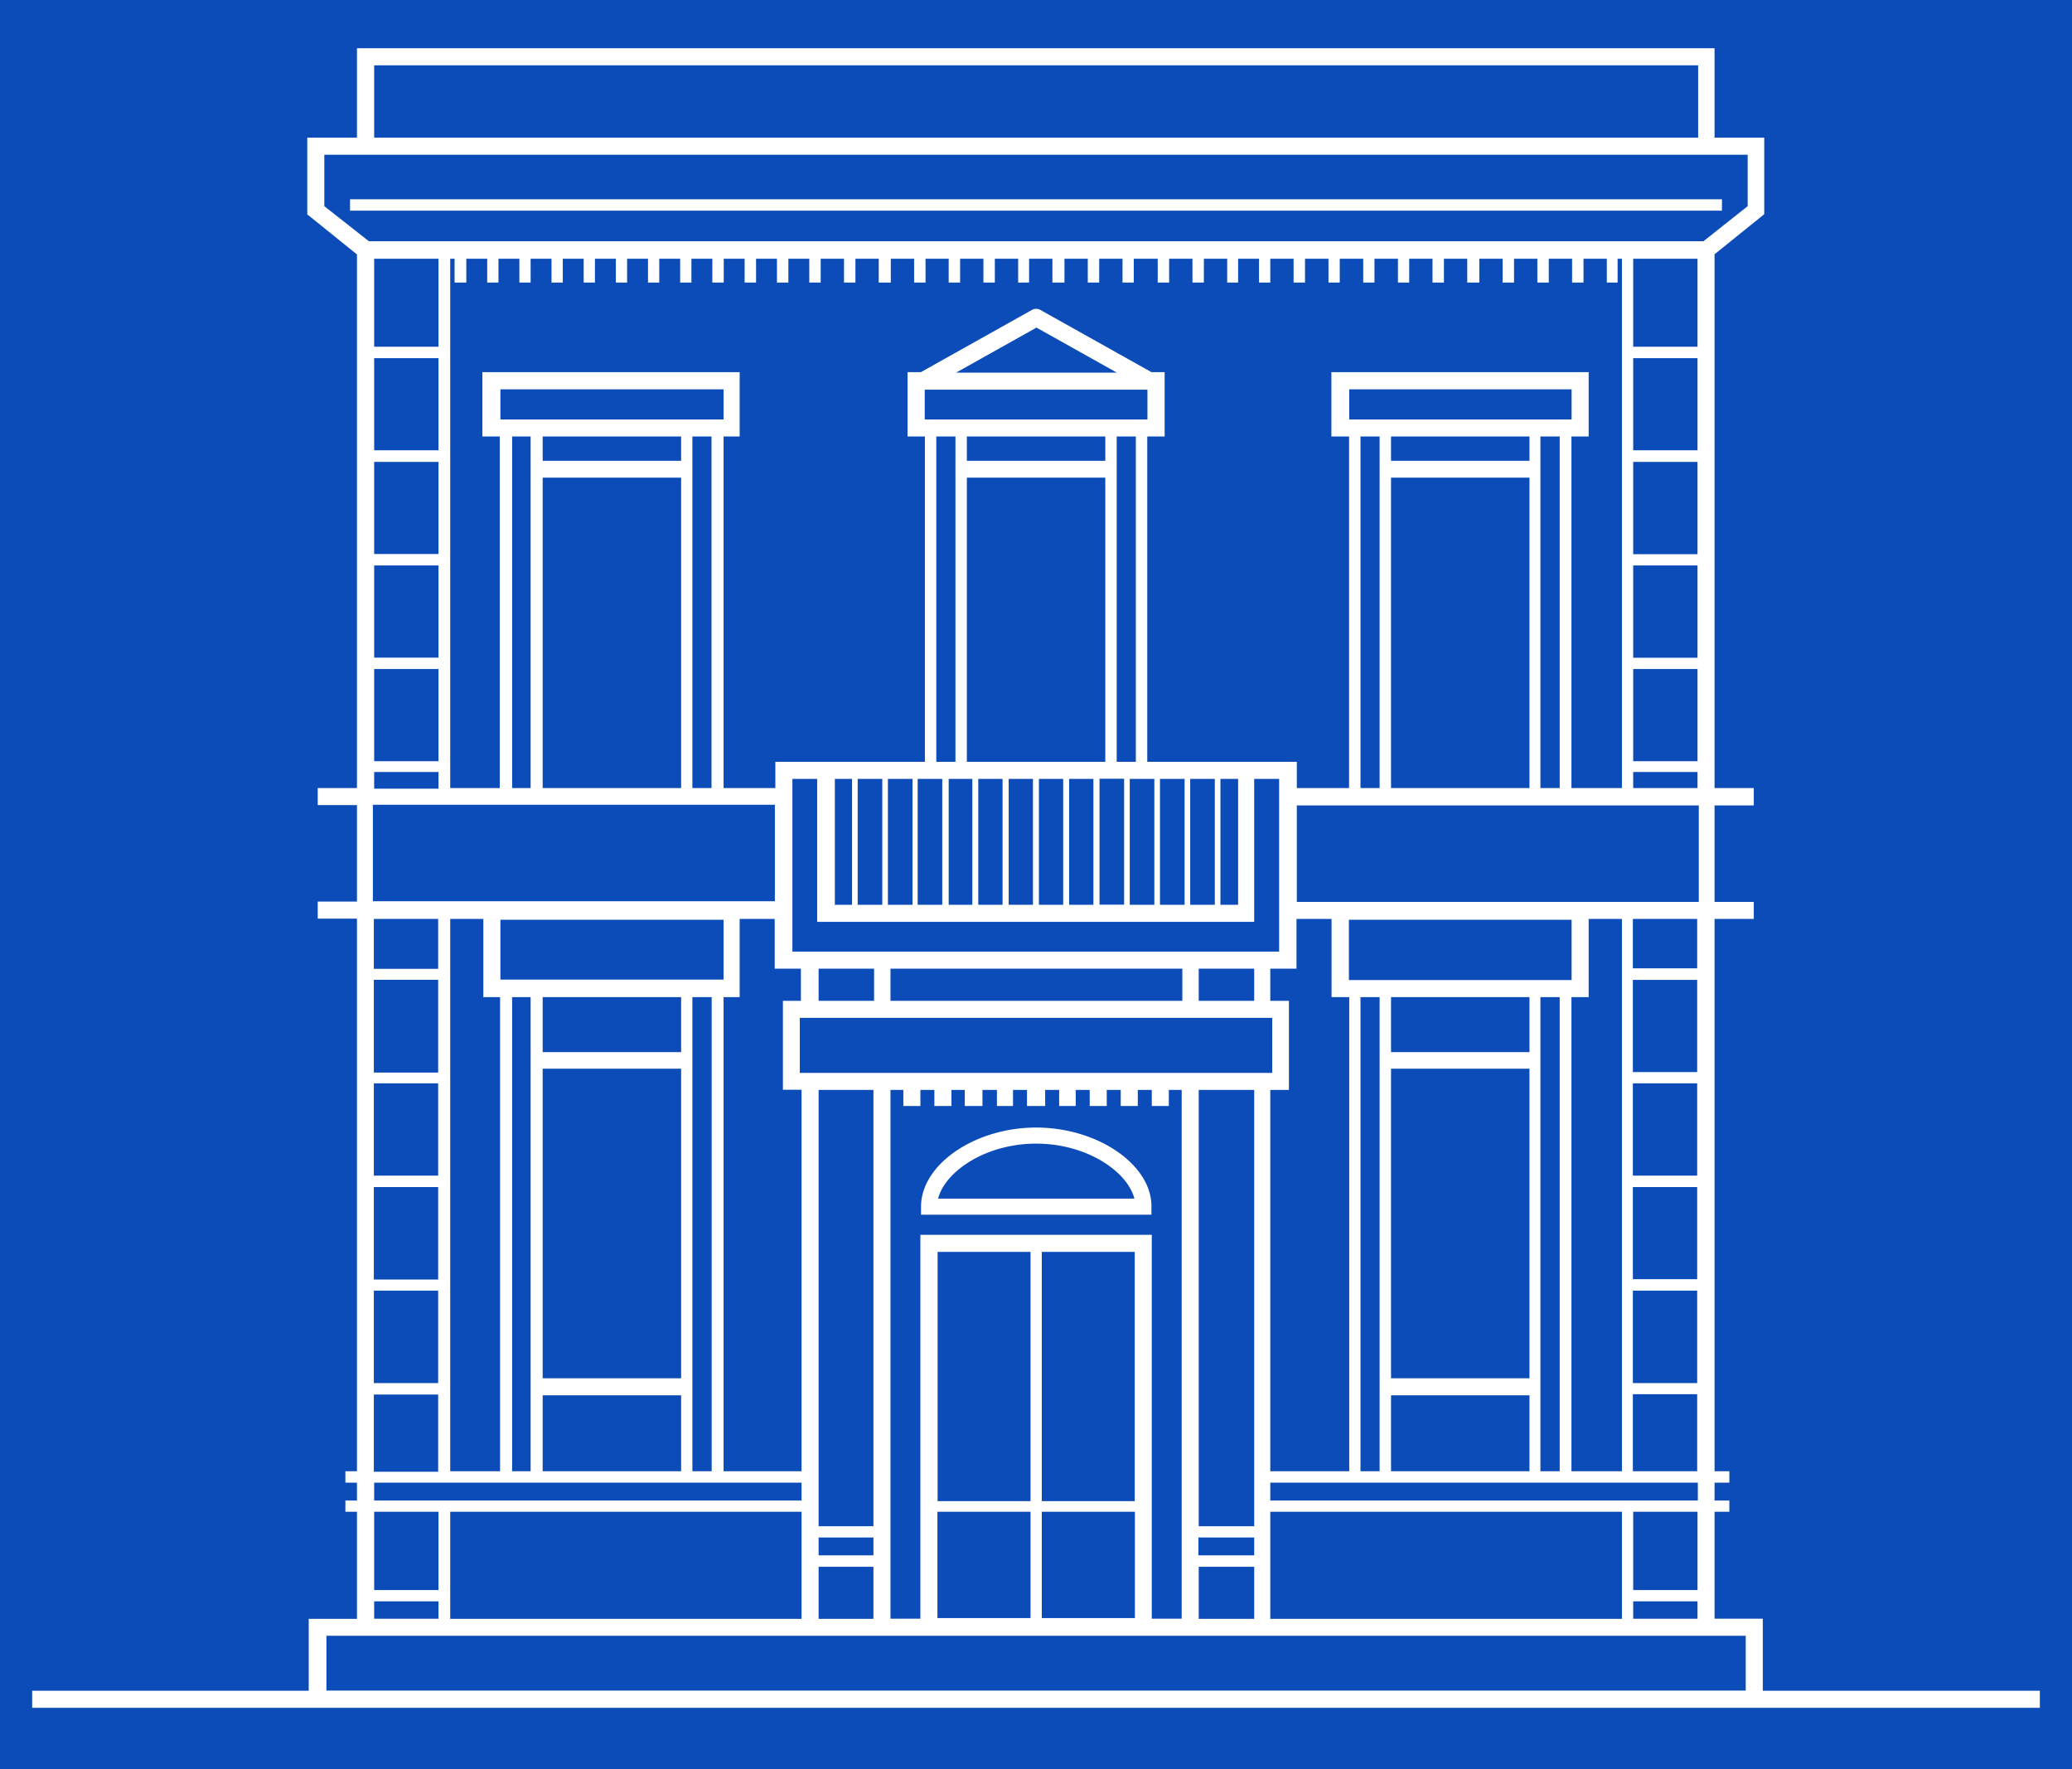
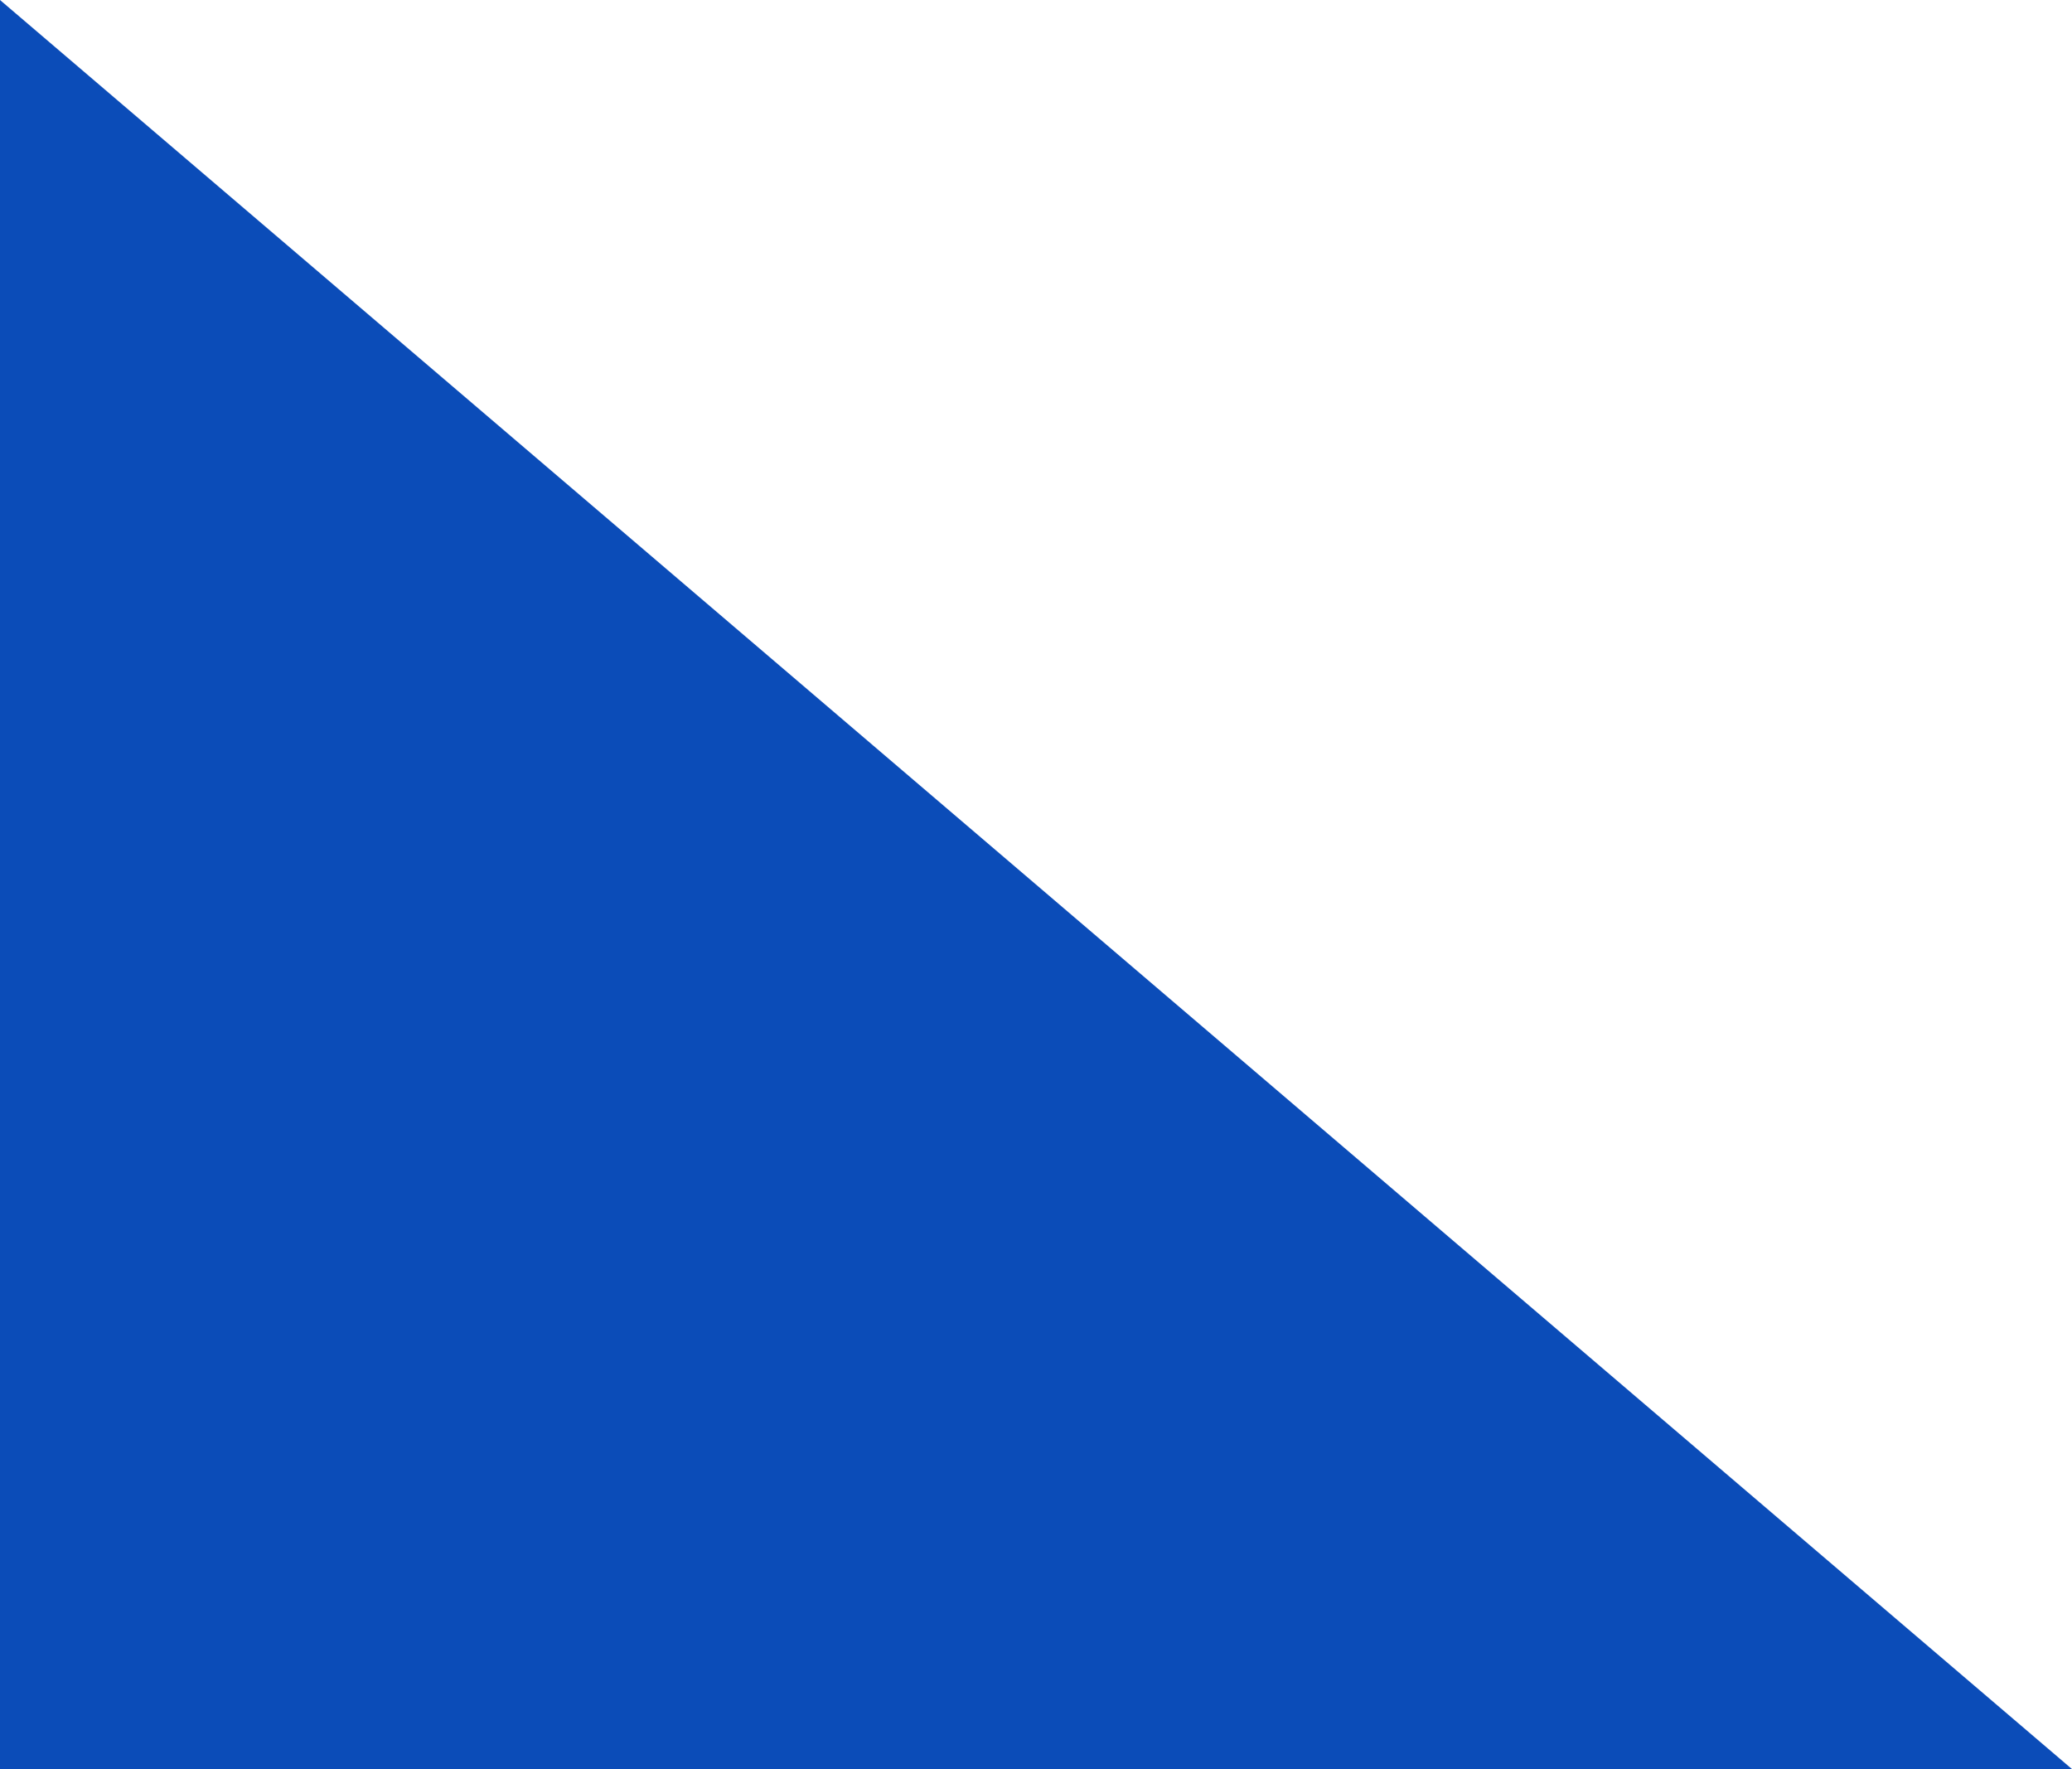
<svg xmlns="http://www.w3.org/2000/svg" id="sia_logo_image_bg" viewBox="-2 -3 128.86 110">
  <defs>
    <style>.a{fill:#ffffff;}.bg{fill:#0B4CB8;}</style>
  </defs>
  <title>sia-logo-image-background</title>
-   <path class="bg" d="M-2,-3 v110h128.86v-110z" />
-   <path class="a" d="M62.44,67.11c-3.82,0-7.16,2.3-7.16,4.92v0.5H69.61V72C69.61,69.41,66.26,67.11,62.44,67.11Zm-6.1,4.42c0.43-1.68,2.94-3.42,6.1-3.42s5.68,1.74,6.11,3.42H56.34ZM105.09,9.39H19.77V10.1h85.32V9.39Zm2.54,92.74V97.65h-3V91h0.92v-0.7h-0.92V89.19h0.92V88.48h-0.92V54.14h2.44V53.08h-2.44v-6h2.44V46h-2.44V12.81l3.09-2.49V5.56h-3.09V0H20.2V5.56H17.11v4.77l3.09,2.49V46H17.76v1.06H20.2v6H17.76v1.06H20.2V88.48H19.48v0.71H20.2v1.11H19.48V91H20.2v6.66h-3v4.47H0v1.06H124.86v-1.06H107.63ZM21.27,1.06h82.34v4.5H21.27V1.06ZM18.17,9.82V6.62h88.52v3.2L103.94,12h-83Zm81.4,86.05V91h4v4.87h-4Zm4,0.7v1.08h-4V96.57h4ZM77,90.29V89.19h26.59v1.11H77Zm-4.47,3.41V92.6H76v1.11H72.55ZM76,94.42v3.24H72.55V94.42H76ZM72.55,91.9V64.77H76V91.9H72.55ZM47.74,63.71V60.29H77.12v3.42H47.74Zm7.5,10.07V97.65H53.38V64.77h0.8v1h1.06v-1h0.87v1h1.06v-1H58v1H59.1v-1H60v1H61v-1h0.87v1H63v-1h0.87v1H64.9v-1h0.87v1h1.06v-1H67.7v1h1.06v-1h0.87v1h1.06v-1h0.8V97.65H69.63V73.78H55.24Zm7.55,16.56V74.84h5.78v15.5H62.79ZM68.58,91v6.61H62.79V91h5.78Zm-12.27-.7V74.84h5.78v15.5H56.3ZM62.09,91v6.61H56.3V91h5.78ZM48.91,93.71V92.6h3.41v1.11H48.91Zm3.41,0.71v3.24H48.91V94.42h3.41ZM48.91,91.9V64.77h3.41V91.9H48.91Zm-27.64-1.6V89.19H47.85v1.11H21.27ZM47.85,91v6.66H26V91H47.85ZM21.27,95.87V91h4v4.87h-4Zm4,0.7v1.08h-4V96.57h4Zm0-77.3V25h-4V19.27h4Zm-4-.71V13.09h4v5.47h-4Zm4,7.15v5.74h-4V25.72h4Zm0,6.44v5.74h-4V32.16h4Zm0,6.45v5.73h-4V38.6h4Zm0,6.44v1h-4V45h4Zm20.92,2v6h-25v-6h25ZM27,14.57V13.09h1.3v1.48H29V13.09h1.3v1.48H31V13.09h1.3v1.48H33V13.09h1.3v1.48H35V13.09h1.3v1.48H37V13.09h1.3v1.48H39V13.09h1.3v1.48H41V13.09h1.3v1.48h0.71V13.09h1.3v1.48h0.71V13.09h1.3v1.48h0.71V13.09h1.3v1.48h0.71V13.09h1.45v1.48h0.71V13.09h1.45v1.48H53.4V13.09h1.45v1.48h0.71V13.09H57v1.48h0.71V13.09h1.45v1.48h0.71V13.09h1.45v1.48H62V13.09h1.45v1.48H64.2V13.09h1.45v1.48h0.71V13.09h1.45v1.48h0.7V13.09H70v1.48h0.71V13.09h1.45v1.48h0.71V13.09h1.45v1.48H75V13.09H76.3v1.48H77V13.09h1.45v1.48h0.71V13.09h1.46v1.48h0.7V13.09h1.46v1.48h0.7V13.09h1.46v1.48h0.7V13.09h1.45v1.48H87.8V13.09h1.45v1.48H90V13.09h1.45v1.48h0.71V13.09h1.45v1.48h0.71V13.09h1.45v1.48h0.71V13.09h1.45v1.48H98.6V13.09h0.27V46H95.73V24.14H96.8v-4h-16v4H81.9V46H78.65V44.37h-9.3V24.14h1.08v-4H69.61l-6.91-3.87a0.53,0.53,0,0,0-.52,0l-6.91,3.87H54.44v4h1.08V44.37h-9.3V46H43V24.14H44v-4h-16v4h1.08V46H26V13.09h0.27v1.48H27Zm54.91,8.51V21.21H95.74v1.87H81.89ZM95,24.14V46h-1.2V24.14H95ZM84.51,25.64V24.14h8.61v1.51H84.51Zm8.61,1.06V46H84.51V26.7h8.61ZM83.8,24.14V46H82.61V24.14H83.8ZM81.91,59V88.48H77V64.77h1.16V59.23H77v-2h1.63V54.14h2.18V59h1.08Zm13.84-1.06H81.89V54.19H95.74v3.72ZM96.8,59V54.14h2.07V88.48H95.73V59H96.8ZM95,59V88.48h-1.2V59H95ZM84.51,82.7V63.45h8.61V82.7H84.51Zm8.61,1.06v4.72H84.51V83.76h8.61ZM84.51,62.39V59h8.61v3.42H84.51ZM83.8,59V88.48H82.61V59H83.8Zm-36.52-2.8V45.43h1.54v8.89H76V45.43h1.55V56.17H47.28ZM76,57.23v2H72.55v-2H76Zm-4.47,0v2H53.38v-2h18.1Zm-19.17,0v2H48.91v-2h3.41Zm-2.44-4V45.43h1.07v7.83H49.88Zm1.42,0V45.43h1.53v7.83H51.3Zm1.88,0V45.43h1.53v7.83H53.19Zm16.14-32,0,0v1.85H55.51V21.23l0,0H69.33Zm-11.9-1.06,5-2.8,5,2.8h-10ZM68.64,44.37H67.45V24.14h1.19V44.37Zm1.15,1.06v7.83H68.26V45.43h1.53ZM58.13,44.37V26.7h8.61V44.37H58.13ZM66,45.43v7.83H64.49V45.43H66Zm-1.88,0v7.83H62.61V45.43h1.53Zm-1.88,0v7.83H60.73V45.43h1.53Zm-1.89,0v7.83H58.84V45.43h1.53Zm-1.88,0v7.83H57V45.43h1.53ZM58.13,25.64V24.14h8.61v1.51H58.13Zm8.25,19.78h1.53v7.83H66.38V45.43ZM56.23,24.14h1.19V44.37H56.23V24.14ZM56.6,45.43v7.83H55.07V45.43H56.6Zm13.54,7.83V45.43h1.53v7.83H70.15Zm1.88,0V45.43h1.53v7.83H72Zm1.88,0V45.43H75v7.83H73.92ZM29.12,23.08V21.21H43v1.87H29.12Zm13.13,1.06V46H41.06V24.14h1.19ZM31.75,25.64V24.14h8.61v1.51H31.75Zm8.61,1.06V46H31.75V26.7h8.61ZM31,24.14V46H29.85V24.14H31ZM29.12,57.91V54.19H43v3.72H29.12ZM42.26,59V88.48H41.06V59h1.19ZM31.75,82.7V63.45h8.61V82.7H31.75Zm8.61,1.06v4.72H31.75V83.76h8.61ZM31.75,62.39V59h8.61v3.42H31.75ZM31,59V88.48H29.85V59H31Zm-1.9,0V88.48H26V54.14h2.06V59h1.08Zm-3.85-4.83v3.07h-4V54.14h4Zm0,3.78v5.74h-4V57.92h4Zm0,6.44V70.1h-4V64.36h4Zm0,6.44v5.73h-4V70.81h4Zm0,6.44V83h-4V77.25h4Zm0,6.44v4.8h-4v-4.8h4ZM43,88.48V59H44V54.14h2.18v3.09h1.63v2H46.69v5.53h1.16V88.48H43ZM77,91H98.87v6.66H77V91Zm22.55-2.52V83.69h4v4.79h-4Zm0-5.5V77.25h4V83h-4Zm0-6.44V70.81h4v5.73h-4Zm0-6.44V64.36h4V70.1h-4Zm0-6.44V57.93h4v5.73h-4Zm0-6.44V54.14h4v3.07h-4ZM78.65,53.08v-6h25v6h-25ZM99.57,46V45h4v1h-4Zm0-1.68V38.6h4v5.73h-4Zm0-6.44V32.16h4v5.74h-4Zm0-6.44V25.72h4v5.74h-4Zm0-6.44V19.27h4V25h-4Zm0-6.44V13.09h4v5.47h-4Zm7,83.56H18.3V98.71h88.27v3.42Z" />
+   <path class="bg" d="M-2,-3 v110h128.86z" />
</svg>